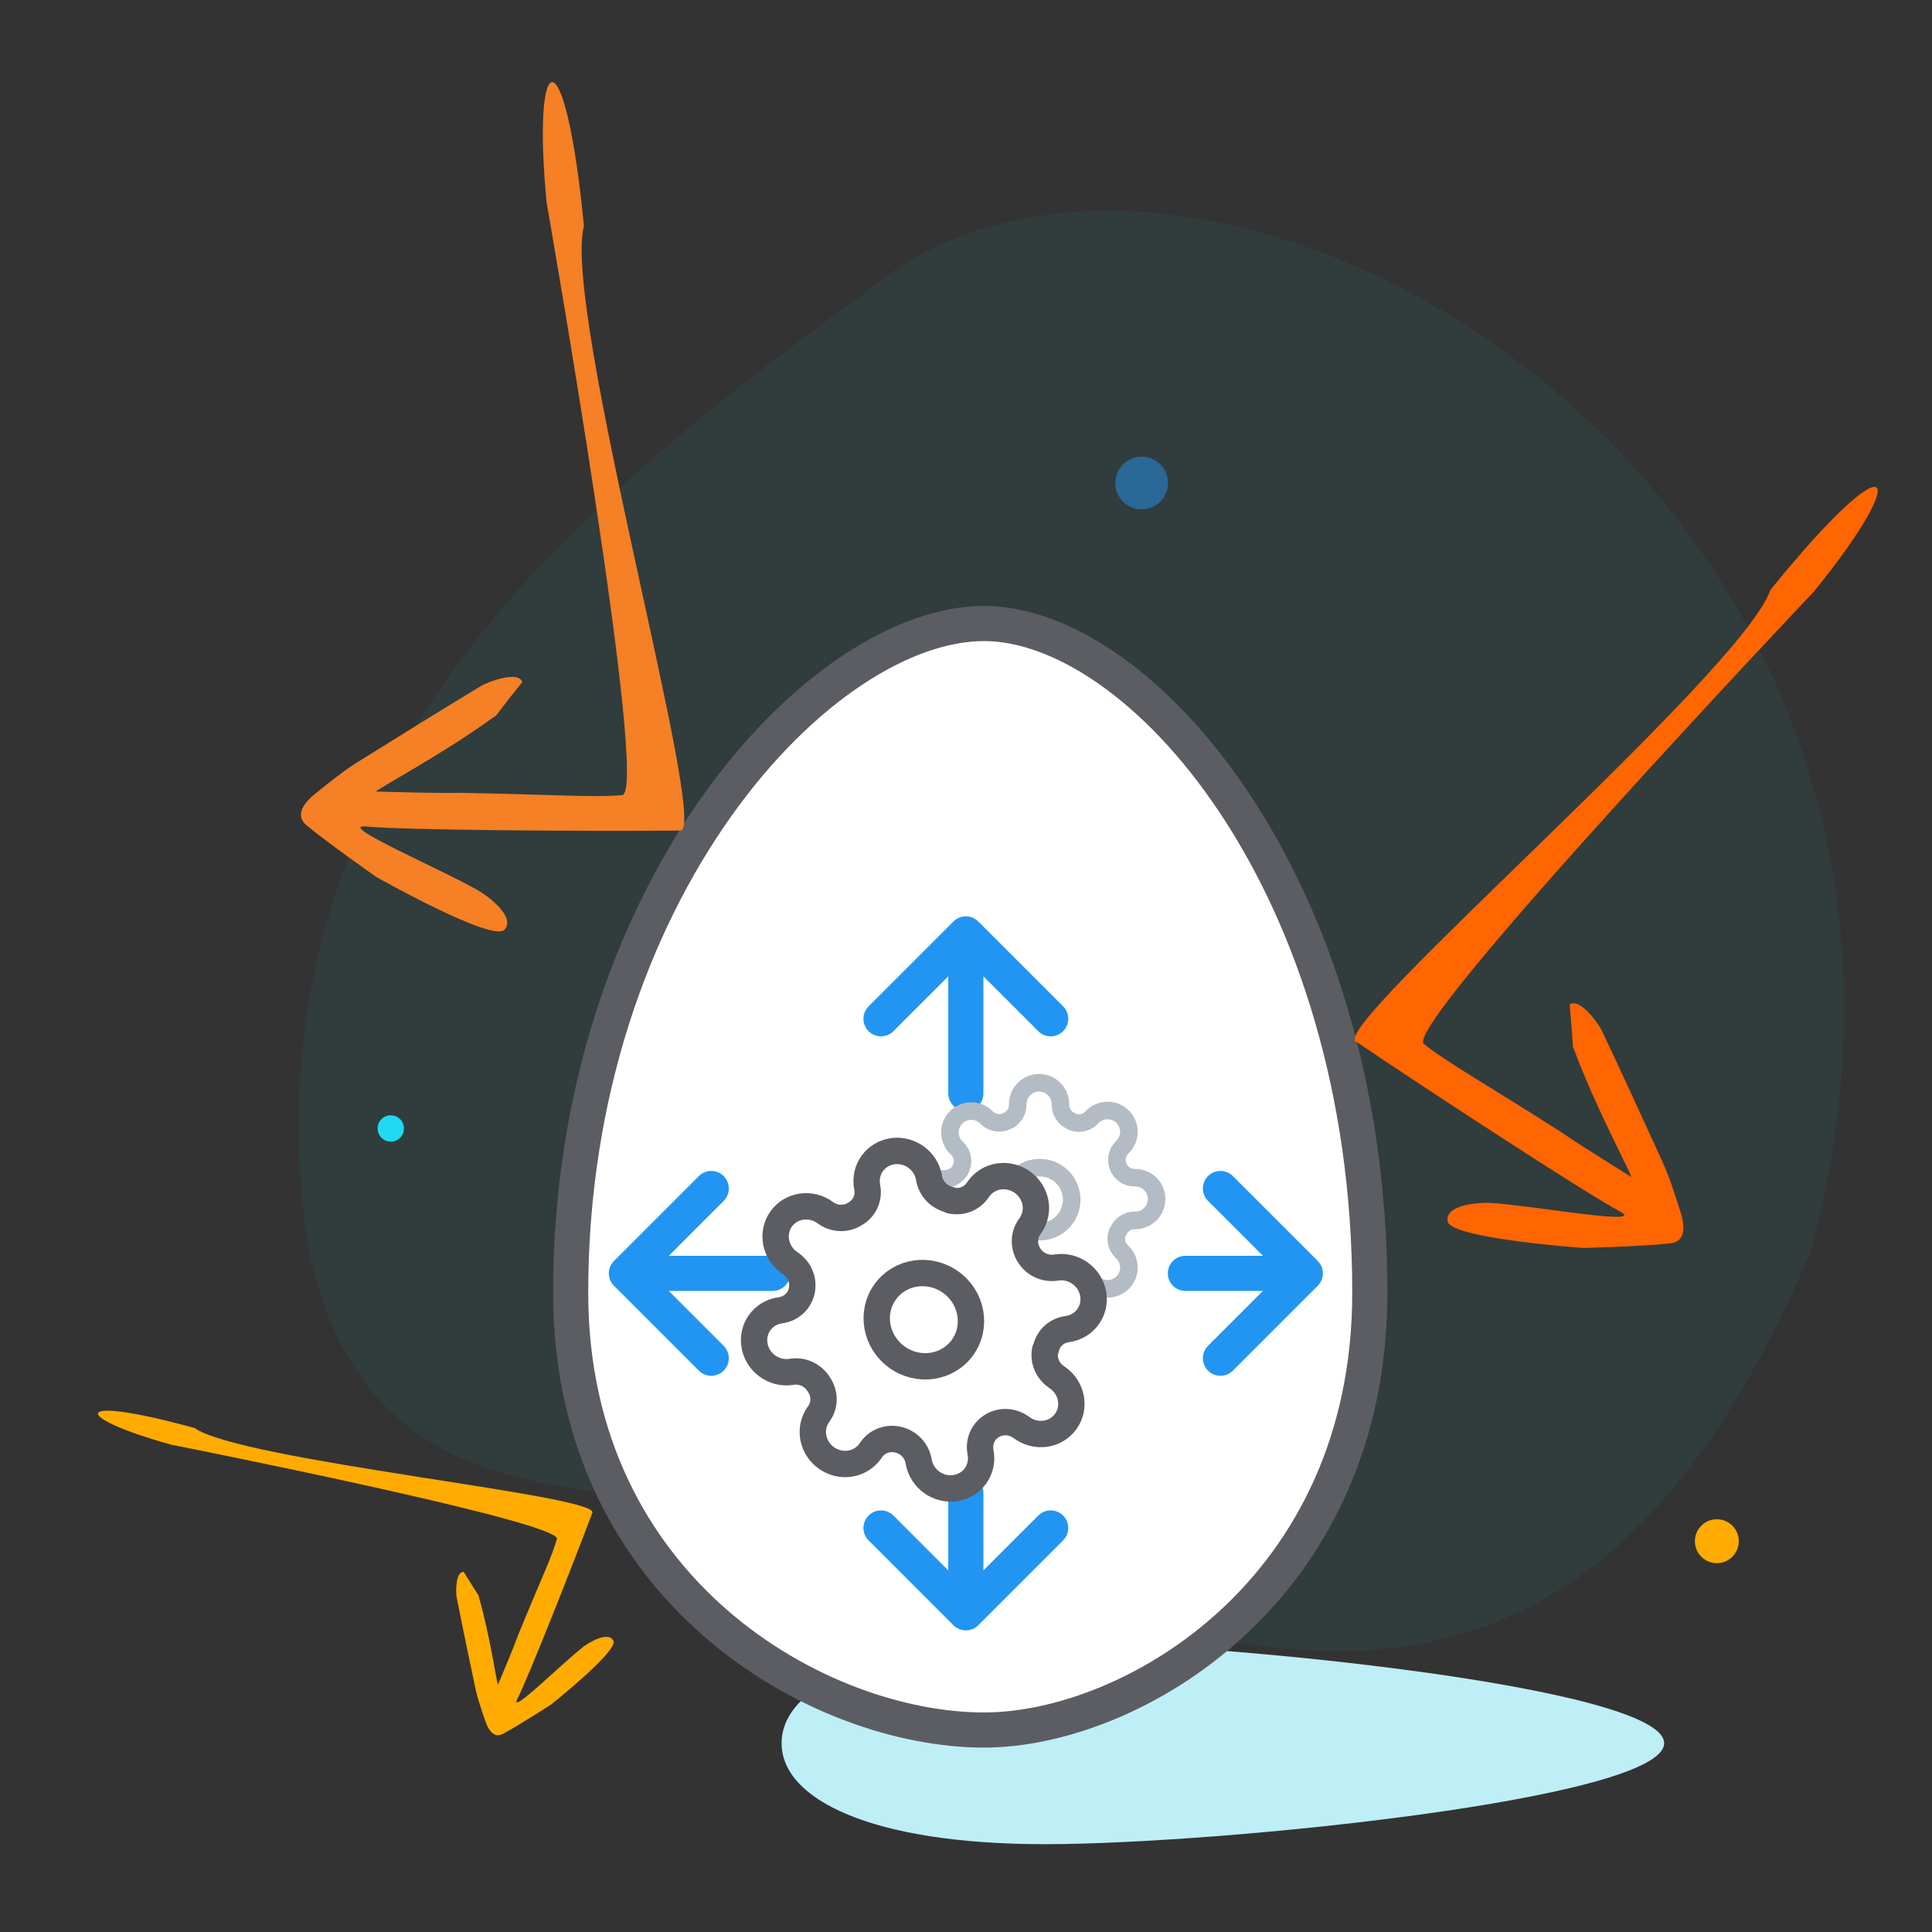
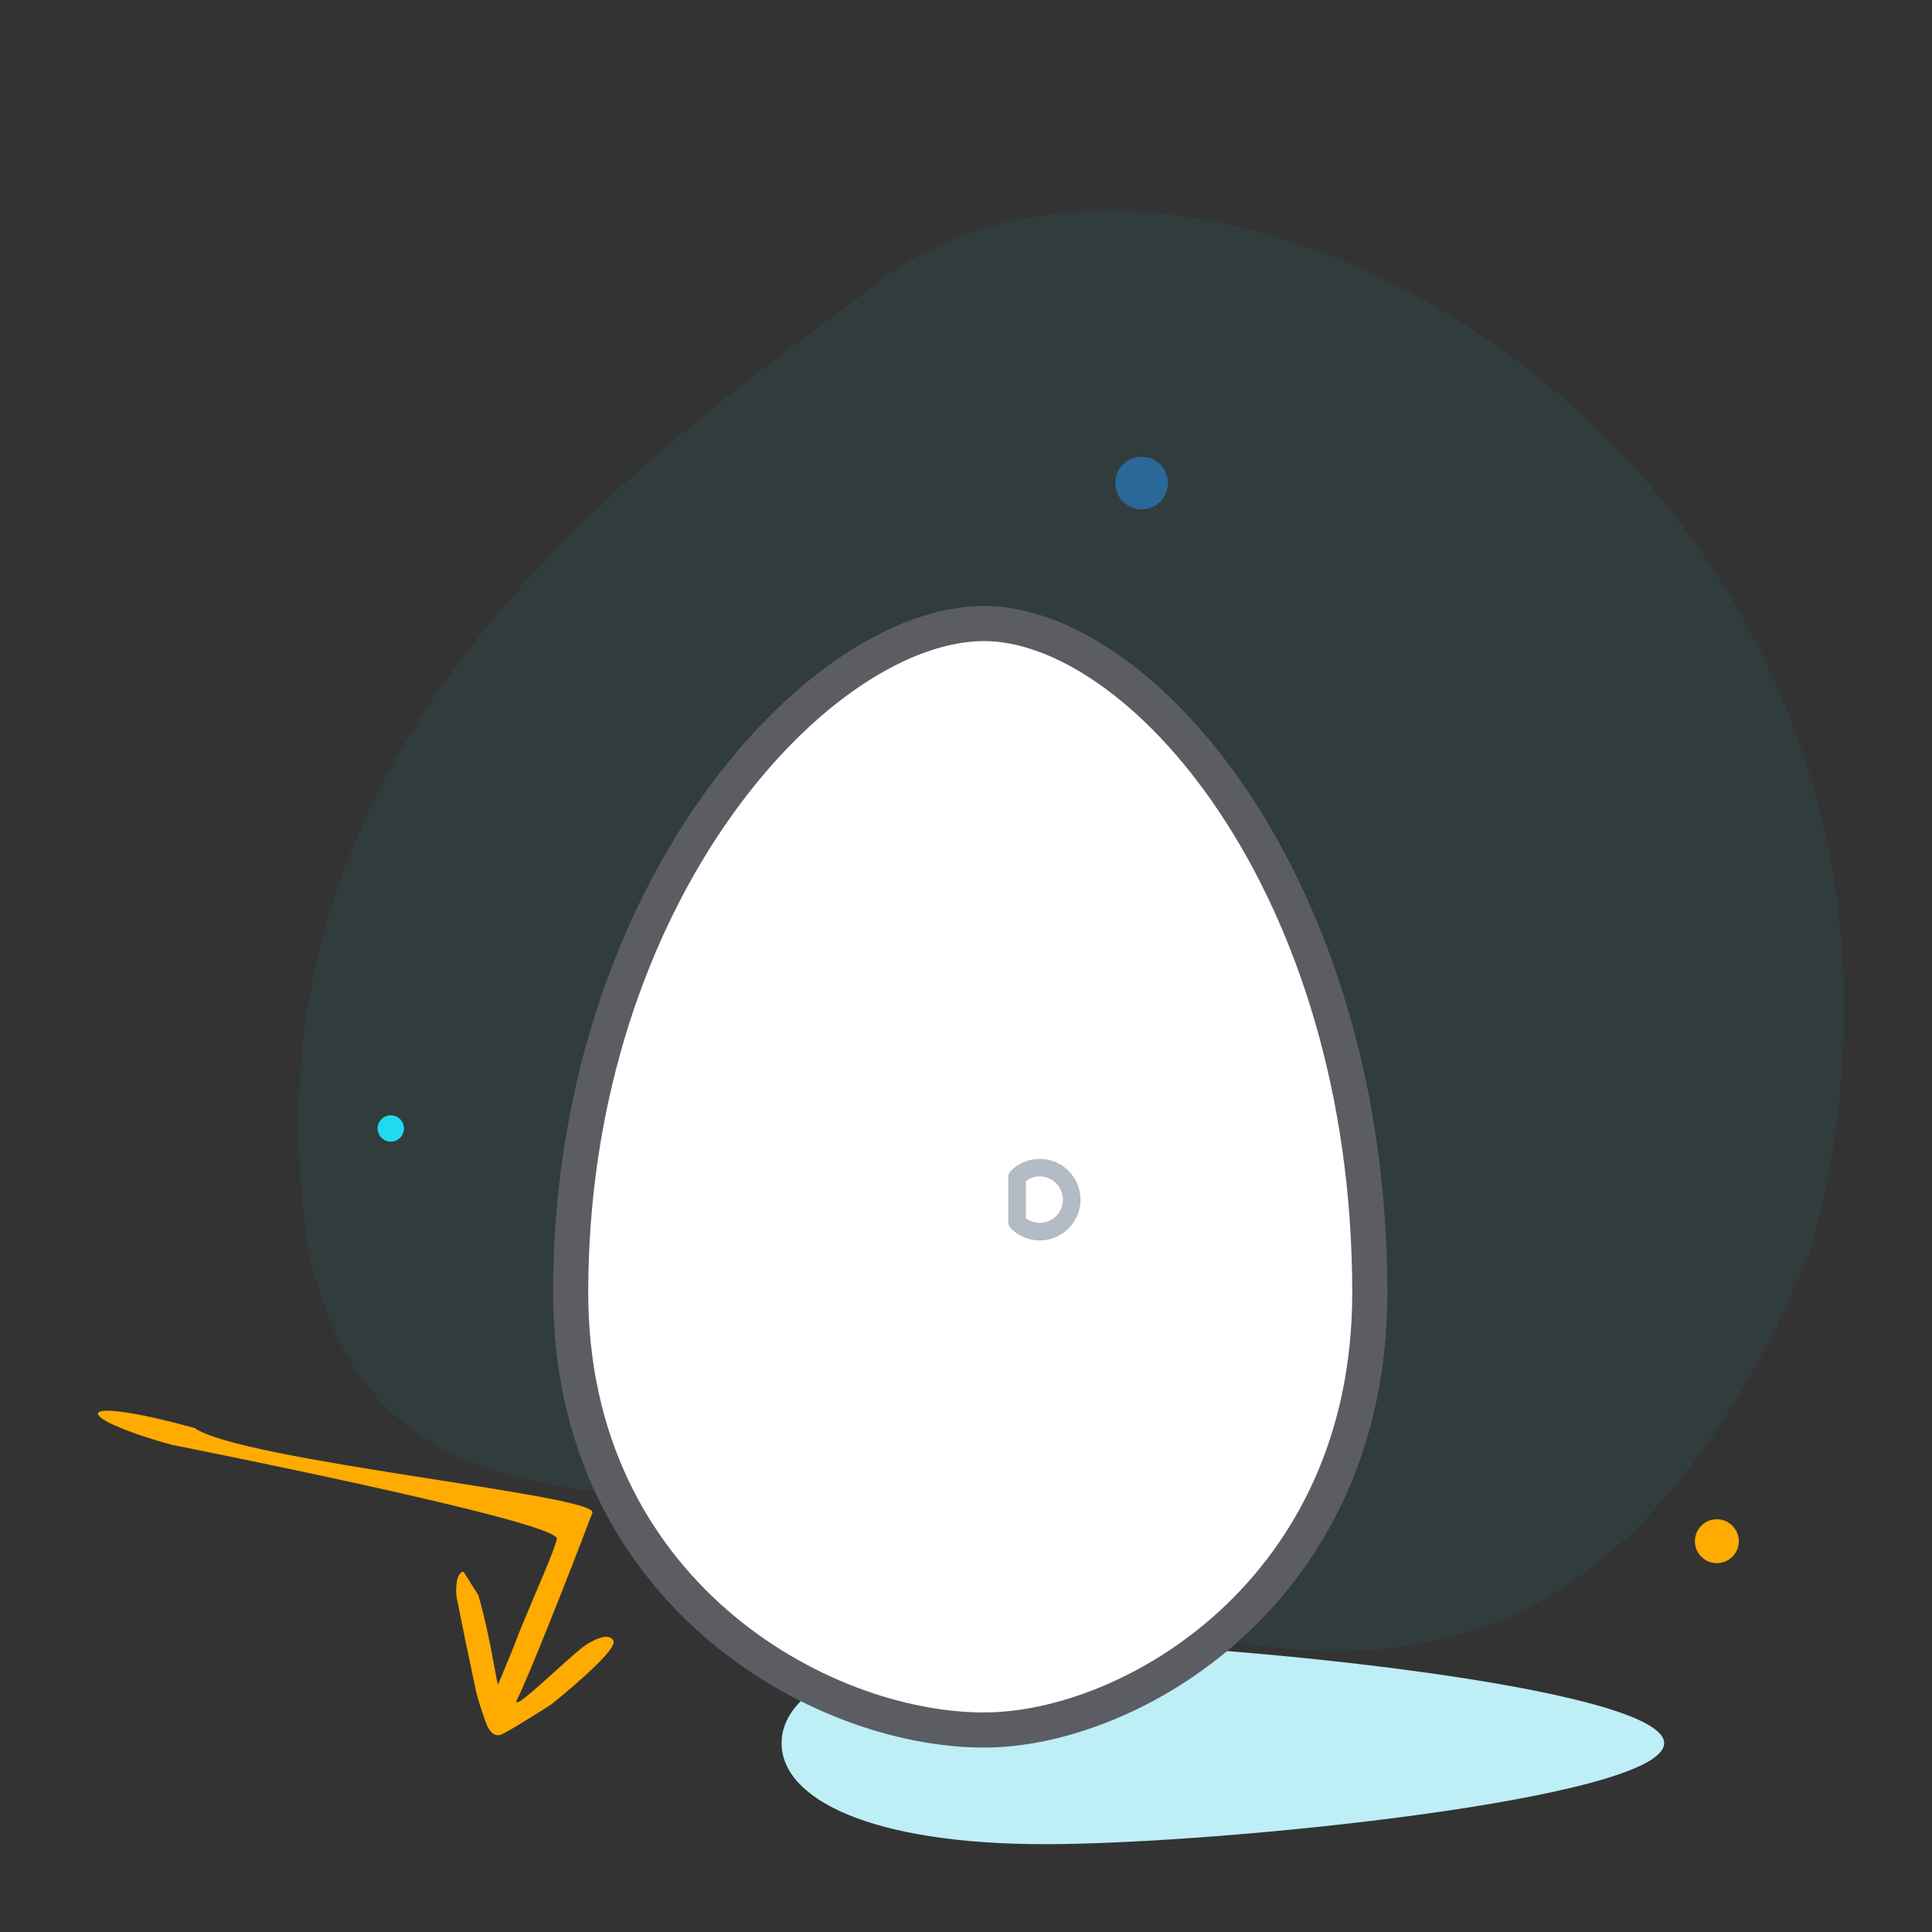
<svg xmlns="http://www.w3.org/2000/svg" width="220" height="220" viewBox="0 0 220 220" fill="none">
  <rect x="0" y="0" width="220" height="220" fill="#333333" stroke="none" />
  <g clip-path="url(#clip0_936_8159)">
    <path d="M206.22 142.386C229.945 54.751 135.715 1.283 98.373 33.422C67.196 56.184 26.75 87.614 35.115 142.386C42.918 177.662 74.631 166.45 98.373 174.526C139.136 188.392 179.188 206.667 206.22 142.386Z" fill="#1CCEE7" fill-opacity="0.06" />
    <path d="M189.5 198.5C189.5 204.851 138.865 210 118.982 210C99.1 210 89 204.851 89 198.5C89 192.149 99.1 187 118.982 187C138.865 187 189.5 192.149 189.5 198.5Z" fill="#BEEEF6" />
    <path d="M155.982 147.206C155.982 181.233 128.772 197 112.053 197C93.258 197 64.982 181.133 64.982 147.206C64.982 124.375 72.097 105.229 81.611 91.827C91.206 78.312 102.95 71 112.053 71C120.724 71 131.679 78.071 140.595 91.483C149.432 104.778 155.982 123.94 155.982 147.206Z" fill="white" stroke="#5B5D63" stroke-width="4" />
    <g clip-path="url(#clip1_936_8159)">
-       <path d="M100.319 116.009L109.982 106.345M109.982 106.345L119.646 116.009M109.982 106.345V124.5M138.974 154.664L148.638 145M148.638 145L138.974 135.336M148.638 145H134.982M80.991 135.336L71.327 145M71.327 145L80.991 154.664M71.327 145L87.982 145M109.982 183.655V170M109.982 183.655L119.646 173.991M109.982 183.655L100.319 173.991" stroke="#2295F2" stroke-width="4" stroke-linecap="round" stroke-linejoin="round" />
      <g clip-path="url(#clip2_936_8159)">
-         <path d="M122.171 145.536C121.798 145.681 121.477 145.934 121.249 146.263C121.021 146.592 120.897 146.982 120.892 147.382V147.485C120.892 147.805 120.83 148.121 120.708 148.416C120.585 148.71 120.406 148.978 120.181 149.204C119.955 149.43 119.687 149.609 119.392 149.731C119.097 149.853 118.781 149.916 118.462 149.915C118.143 149.916 117.827 149.853 117.532 149.731C117.237 149.609 116.969 149.43 116.744 149.204C116.518 148.978 116.339 148.71 116.217 148.416C116.095 148.121 116.032 147.805 116.032 147.485V147.382C116.028 146.982 115.904 146.592 115.676 146.263C115.448 145.934 115.126 145.681 114.753 145.536C114.39 145.391 113.993 145.355 113.61 145.433C113.227 145.511 112.875 145.699 112.598 145.974L112.452 146.12C111.997 146.576 111.379 146.832 110.735 146.832C110.091 146.832 109.473 146.576 109.017 146.12C108.562 145.665 108.306 145.047 108.306 144.403C108.306 143.759 108.562 143.141 109.017 142.686L109.095 142.609C109.372 142.318 109.556 141.95 109.622 141.553C109.688 141.157 109.633 140.75 109.464 140.385C109.319 140.011 109.066 139.69 108.737 139.462C108.408 139.234 108.018 139.11 107.618 139.105L107.515 139.105C107.196 139.106 106.88 139.043 106.585 138.921C106.29 138.799 106.022 138.62 105.796 138.394C105.571 138.168 105.392 137.9 105.27 137.606C105.148 137.311 105.085 136.995 105.085 136.676C105.085 136.356 105.148 136.04 105.27 135.745C105.392 135.451 105.571 135.183 105.796 134.957C106.022 134.731 106.29 134.552 106.585 134.43C106.88 134.308 107.196 134.245 107.515 134.246L107.618 134.246C108.018 134.241 108.408 134.117 108.737 133.889C109.066 133.661 109.319 133.34 109.464 132.966C109.609 132.603 109.645 132.206 109.567 131.823C109.489 131.44 109.301 131.089 109.026 130.811L108.88 130.665C108.425 130.21 108.169 129.592 108.169 128.948C108.169 128.304 108.425 127.686 108.88 127.231C109.336 126.775 109.953 126.519 110.597 126.519C111.241 126.519 111.859 126.775 112.315 127.231L112.392 127.308C112.683 127.586 113.05 127.769 113.447 127.835C113.843 127.901 114.251 127.846 114.616 127.677C114.989 127.533 115.31 127.279 115.538 126.95C115.766 126.621 115.891 126.231 115.895 125.831V125.728C115.895 125.409 115.958 125.093 116.08 124.798C116.202 124.503 116.381 124.235 116.606 124.01C116.832 123.784 117.1 123.605 117.395 123.483C117.69 123.361 118.006 123.298 118.325 123.298C118.644 123.298 118.96 123.361 119.255 123.483C119.55 123.605 119.818 123.784 120.043 124.01C120.269 124.235 120.448 124.503 120.57 124.798C120.692 125.093 120.755 125.409 120.755 125.728L120.755 125.831C120.759 126.231 120.883 126.621 121.111 126.95C121.339 127.279 121.661 127.533 122.034 127.677L122.103 127.746C122.466 127.891 122.863 127.927 123.246 127.849C123.629 127.771 123.981 127.583 124.258 127.308L124.404 127.162C124.859 126.707 125.477 126.451 126.121 126.451C126.765 126.451 127.383 126.707 127.838 127.162C128.294 127.617 128.55 128.235 128.55 128.879C128.55 129.523 128.294 130.141 127.838 130.597L127.761 130.674C127.486 130.951 127.298 131.303 127.22 131.686C127.142 132.069 127.178 132.466 127.323 132.829C127.468 133.202 127.721 133.524 128.05 133.752C128.379 133.98 128.769 134.104 129.169 134.108L129.272 134.108C129.591 134.108 129.907 134.171 130.202 134.293C130.497 134.415 130.765 134.594 130.991 134.82C131.216 135.045 131.395 135.313 131.517 135.608C131.64 135.903 131.702 136.219 131.702 136.538C131.702 136.857 131.64 137.173 131.517 137.468C131.395 137.763 131.216 138.031 130.991 138.257C130.765 138.482 130.497 138.661 130.202 138.783C129.907 138.905 129.591 138.968 129.272 138.968L129.169 138.968C128.769 138.972 128.379 139.097 128.05 139.325C127.721 139.553 127.468 139.874 127.323 140.247L127.254 140.316C127.109 140.679 127.073 141.076 127.151 141.459C127.229 141.842 127.417 142.194 127.692 142.471L127.838 142.617C128.294 143.073 128.55 143.69 128.55 144.334C128.55 144.978 128.294 145.596 127.838 146.052C127.383 146.507 126.765 146.763 126.121 146.763C125.477 146.763 124.859 146.507 124.404 146.052L124.327 145.974C124.049 145.699 123.697 145.511 123.314 145.433C122.932 145.355 122.534 145.391 122.171 145.536Z" fill="white" stroke="#B3BBC5" stroke-width="2" stroke-linecap="round" stroke-linejoin="round" />
-         <path d="M115.818 139.182C117.24 140.605 119.547 140.605 120.969 139.182C122.392 137.76 122.392 135.453 120.969 134.03C119.547 132.608 117.24 132.608 115.818 134.03C114.395 135.453 114.395 137.76 115.818 139.182Z" stroke="#B3BBC5" stroke-width="2" stroke-linecap="round" stroke-linejoin="round" />
+         <path d="M115.818 139.182C117.24 140.605 119.547 140.605 120.969 139.182C122.392 137.76 122.392 135.453 120.969 134.03C119.547 132.608 117.24 132.608 115.818 134.03Z" stroke="#B3BBC5" stroke-width="2" stroke-linecap="round" stroke-linejoin="round" />
      </g>
      <g clip-path="url(#clip3_936_8159)">
        <path d="M113.011 162.339C112.507 162.628 112.107 163.063 111.863 163.586C111.618 164.11 111.54 164.699 111.638 165.277L111.665 165.426C111.748 165.886 111.74 166.355 111.64 166.807C111.54 167.258 111.351 167.683 111.083 168.057C110.814 168.431 110.473 168.747 110.077 168.987C109.681 169.226 109.239 169.385 108.777 169.453C108.314 169.522 107.839 169.5 107.38 169.387C106.921 169.275 106.485 169.074 106.099 168.797C105.713 168.521 105.384 168.173 105.13 167.774C104.876 167.375 104.702 166.932 104.619 166.472L104.592 166.323C104.481 165.747 104.199 165.212 103.783 164.786C103.366 164.361 102.834 164.065 102.255 163.936C101.691 163.805 101.106 163.839 100.571 164.034C100.036 164.228 99.575 164.575 99.245 165.032L99.072 165.274C98.53 166.029 97.702 166.531 96.768 166.67C95.834 166.808 94.872 166.572 94.092 166.013C93.313 165.455 92.781 164.619 92.612 163.69C92.444 162.761 92.654 161.815 93.195 161.06L93.287 160.932C93.614 160.453 93.784 159.883 93.776 159.297C93.767 158.711 93.581 158.135 93.242 157.645C92.934 157.138 92.483 156.729 91.947 156.471C91.41 156.213 90.812 156.118 90.231 156.198L90.082 156.22C89.619 156.289 89.144 156.266 88.685 156.154C88.225 156.041 87.79 155.841 87.404 155.564C87.018 155.287 86.689 154.939 86.435 154.54C86.181 154.141 86.007 153.699 85.924 153.238C85.84 152.778 85.849 152.309 85.949 151.857C86.049 151.406 86.238 150.981 86.506 150.607C86.775 150.233 87.116 149.917 87.512 149.677C87.907 149.438 88.349 149.279 88.812 149.211L88.962 149.189C89.541 149.096 90.073 148.833 90.491 148.433C90.908 148.034 91.191 147.516 91.304 146.946C91.419 146.392 91.368 145.811 91.155 145.275C90.942 144.74 90.577 144.273 90.106 143.932L89.856 143.753C89.077 143.194 88.545 142.358 88.376 141.43C88.208 140.501 88.418 139.555 88.959 138.8C89.5 138.045 90.329 137.543 91.263 137.404C92.197 137.265 93.159 137.502 93.938 138.06L94.07 138.155C94.565 138.493 95.146 138.678 95.738 138.688C96.33 138.698 96.906 138.531 97.391 138.209C97.894 137.92 98.294 137.485 98.539 136.962C98.784 136.438 98.862 135.849 98.764 135.271L98.737 135.122C98.653 134.662 98.662 134.193 98.761 133.741C98.861 133.29 99.051 132.865 99.319 132.491C99.587 132.117 99.929 131.801 100.325 131.561C100.72 131.322 101.162 131.163 101.625 131.095C102.087 131.026 102.562 131.048 103.022 131.161C103.481 131.273 103.916 131.474 104.302 131.751C104.688 132.027 105.018 132.375 105.272 132.774C105.526 133.173 105.699 133.616 105.782 134.076L105.809 134.225C105.92 134.801 106.202 135.336 106.619 135.762C107.035 136.187 107.567 136.483 108.146 136.612L108.264 136.696C108.828 136.827 109.413 136.793 109.948 136.599C110.483 136.404 110.944 136.057 111.274 135.6L111.447 135.358C111.989 134.603 112.818 134.101 113.751 133.963C114.685 133.824 115.647 134.06 116.427 134.619C117.206 135.178 117.738 136.013 117.907 136.942C118.075 137.871 117.865 138.817 117.324 139.572L117.232 139.7C116.906 140.16 116.725 140.707 116.712 141.276C116.699 141.845 116.855 142.411 117.16 142.903C117.467 143.41 117.918 143.819 118.455 144.077C118.992 144.335 119.589 144.43 120.171 144.35L120.32 144.328C120.783 144.259 121.257 144.282 121.717 144.394C122.176 144.507 122.611 144.707 122.997 144.984C123.384 145.261 123.713 145.609 123.967 146.008C124.221 146.407 124.394 146.849 124.478 147.31C124.561 147.77 124.553 148.239 124.453 148.691C124.353 149.142 124.164 149.567 123.895 149.941C123.627 150.315 123.285 150.631 122.89 150.871C122.494 151.11 122.052 151.269 121.589 151.337L121.44 151.359C120.861 151.452 120.328 151.715 119.911 152.115C119.493 152.514 119.21 153.032 119.098 153.602L119.016 153.716C118.901 154.27 118.952 154.851 119.165 155.386C119.378 155.922 119.743 156.389 120.214 156.73L120.464 156.909C121.243 157.468 121.775 158.303 121.944 159.232C122.112 160.161 121.902 161.107 121.361 161.862C120.82 162.617 119.991 163.119 119.057 163.258C118.123 163.396 117.161 163.16 116.382 162.602L116.249 162.507C115.775 162.17 115.216 161.974 114.641 161.944C114.065 161.915 113.499 162.052 113.011 162.339Z" fill="white" stroke="#5B5D63" stroke-width="3" stroke-linecap="round" stroke-linejoin="round" />
        <path d="M102.139 154.543C104.573 156.288 107.917 155.792 109.607 153.434C111.298 151.076 110.696 147.749 108.262 146.004C105.828 144.258 102.484 144.755 100.793 147.113C99.102 149.471 99.704 152.797 102.139 154.543Z" stroke="#5B5D63" stroke-width="3" stroke-linecap="round" stroke-linejoin="round" />
      </g>
    </g>
-     <path d="M184.389 137.899C187.867 139.707 174.61 137.277 169.826 136.984C168.574 136.899 164.519 137.116 164.846 139.078C165.172 141.041 180.327 142.109 180.327 142.109C180.327 142.109 186.917 141.934 190.188 141.586C191.716 141.424 192.033 140.104 191.347 137.961C190.731 136.038 190.12 134.054 189.297 132.27C186.351 125.82 185.427 123.786 182.417 117.381C182.062 116.617 179.876 113.525 178.74 114.402C179.274 120.38 178.972 118.841 179.291 119.652C181.867 126.488 185.556 133.206 185.746 134.018C182.912 132.218 180.276 130.636 177.664 128.841C168.982 123.312 164.616 120.877 162.137 118.87C159.658 116.862 206.597 67.315 206.597 67.315C217.952 53.294 215.648 49.828 201.594 67.181C198.408 76.552 151.593 116.704 154.378 118.585C163.23 124.564 180.91 136.091 184.389 137.899Z" fill="#FF6500" />
-     <path d="M41.792 94.119C37.894 93.707 50.289 98.992 54.439 101.385C55.529 102.005 58.791 104.42 57.435 105.875C56.079 107.329 42.854 99.865 42.854 99.865C42.854 99.865 37.456 96.086 34.921 93.993C33.737 93.016 34.202 91.741 35.956 90.334C37.532 89.072 39.137 87.757 40.808 86.725C46.826 82.977 48.719 81.792 54.765 78.116C55.482 77.676 59.012 76.306 59.475 77.663C55.73 82.348 56.83 81.232 56.117 81.732C50.195 86.005 43.41 89.567 42.803 90.138C46.16 90.201 49.231 90.337 52.4 90.282C62.691 90.463 67.676 90.842 70.851 90.537C74.027 90.231 62.247 23.087 62.247 23.087C60.522 5.15 64.357 3.532 66.493 25.734C63.975 35.295 80.838 94.546 77.478 94.577C66.796 94.677 45.691 94.531 41.792 94.119Z" fill="#F58025" />
    <path d="M58.949 193.373C57.795 195.594 63.932 189.465 66.374 187.56C67.01 187.057 69.262 185.685 69.853 186.833C70.444 187.981 62.762 194.091 62.762 194.091C62.762 194.091 59.172 196.413 57.288 197.429C56.408 197.903 55.724 197.328 55.254 195.954C54.833 194.72 54.386 193.457 54.13 192.221C53.188 187.762 52.889 186.358 51.999 181.899C51.89 181.369 51.853 178.948 52.802 178.991C54.849 182.319 54.409 181.403 54.555 181.944C55.845 186.47 56.494 191.341 56.71 191.836C57.522 189.855 58.313 188.06 59.009 186.163C61.492 180.086 62.876 177.212 63.417 175.251C63.959 173.291 19.547 164.52 19.547 164.52C8.01 161.332 7.888 158.671 22.168 162.617C27.526 166.361 68.207 170.255 67.453 172.261C65.055 178.636 60.103 191.151 58.949 193.373Z" fill="#FFAB00" />
    <circle opacity="0.5" cx="130" cy="55" r="3" fill="#2295F2" />
    <circle cx="195.5" cy="175.5" r="2.5" fill="#FFAB00" />
    <circle cx="44.5" cy="128.5" r="1.5" fill="#22D9F2" />
  </g>
  <defs>
    <clipPath id="clip0_936_8159">
      <rect width="220" height="220" fill="white" />
    </clipPath>
    <clipPath id="clip1_936_8159">
      <rect width="82" height="82" fill="white" transform="translate(109.982 87.017) rotate(45)" />
    </clipPath>
    <clipPath id="clip2_936_8159">
      <rect width="29.142" height="29.142" fill="white" transform="translate(118.394 116) rotate(45)" />
    </clipPath>
    <clipPath id="clip3_936_8159">
-       <rect width="43.387" height="42.031" fill="white" transform="translate(99.817 120.554) rotate(35.644)" />
-     </clipPath>
+       </clipPath>
  </defs>
</svg>